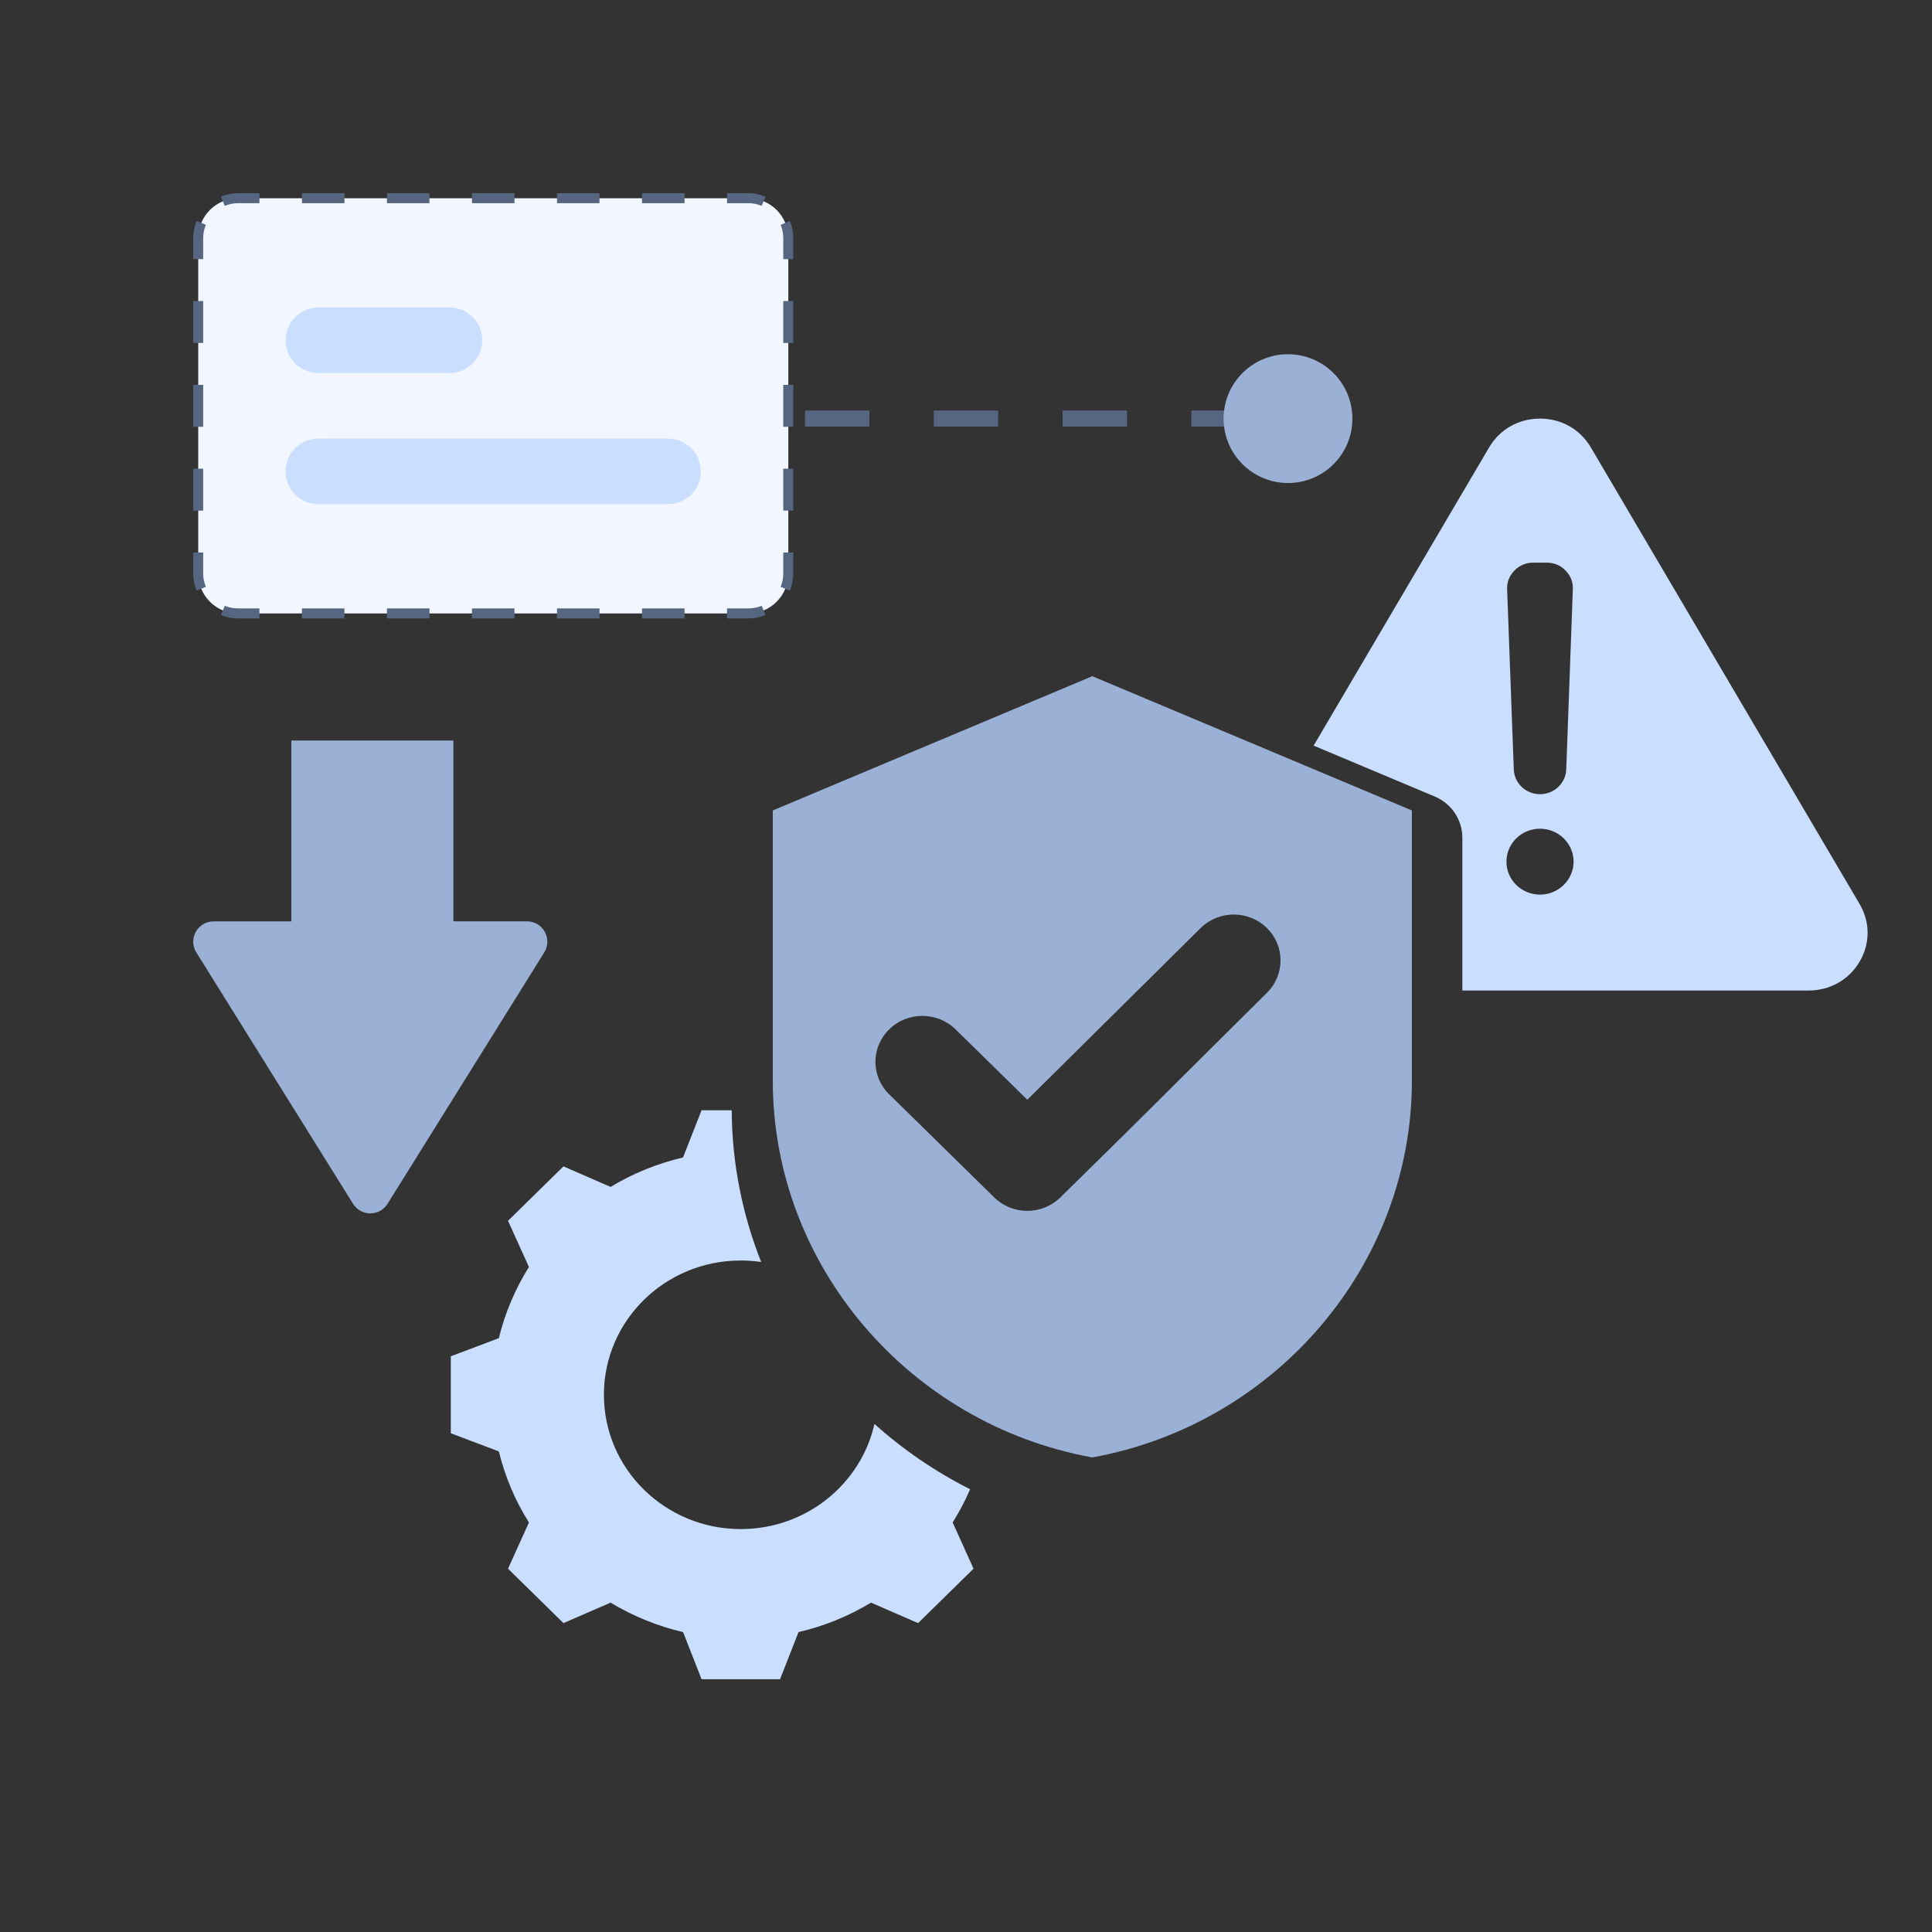
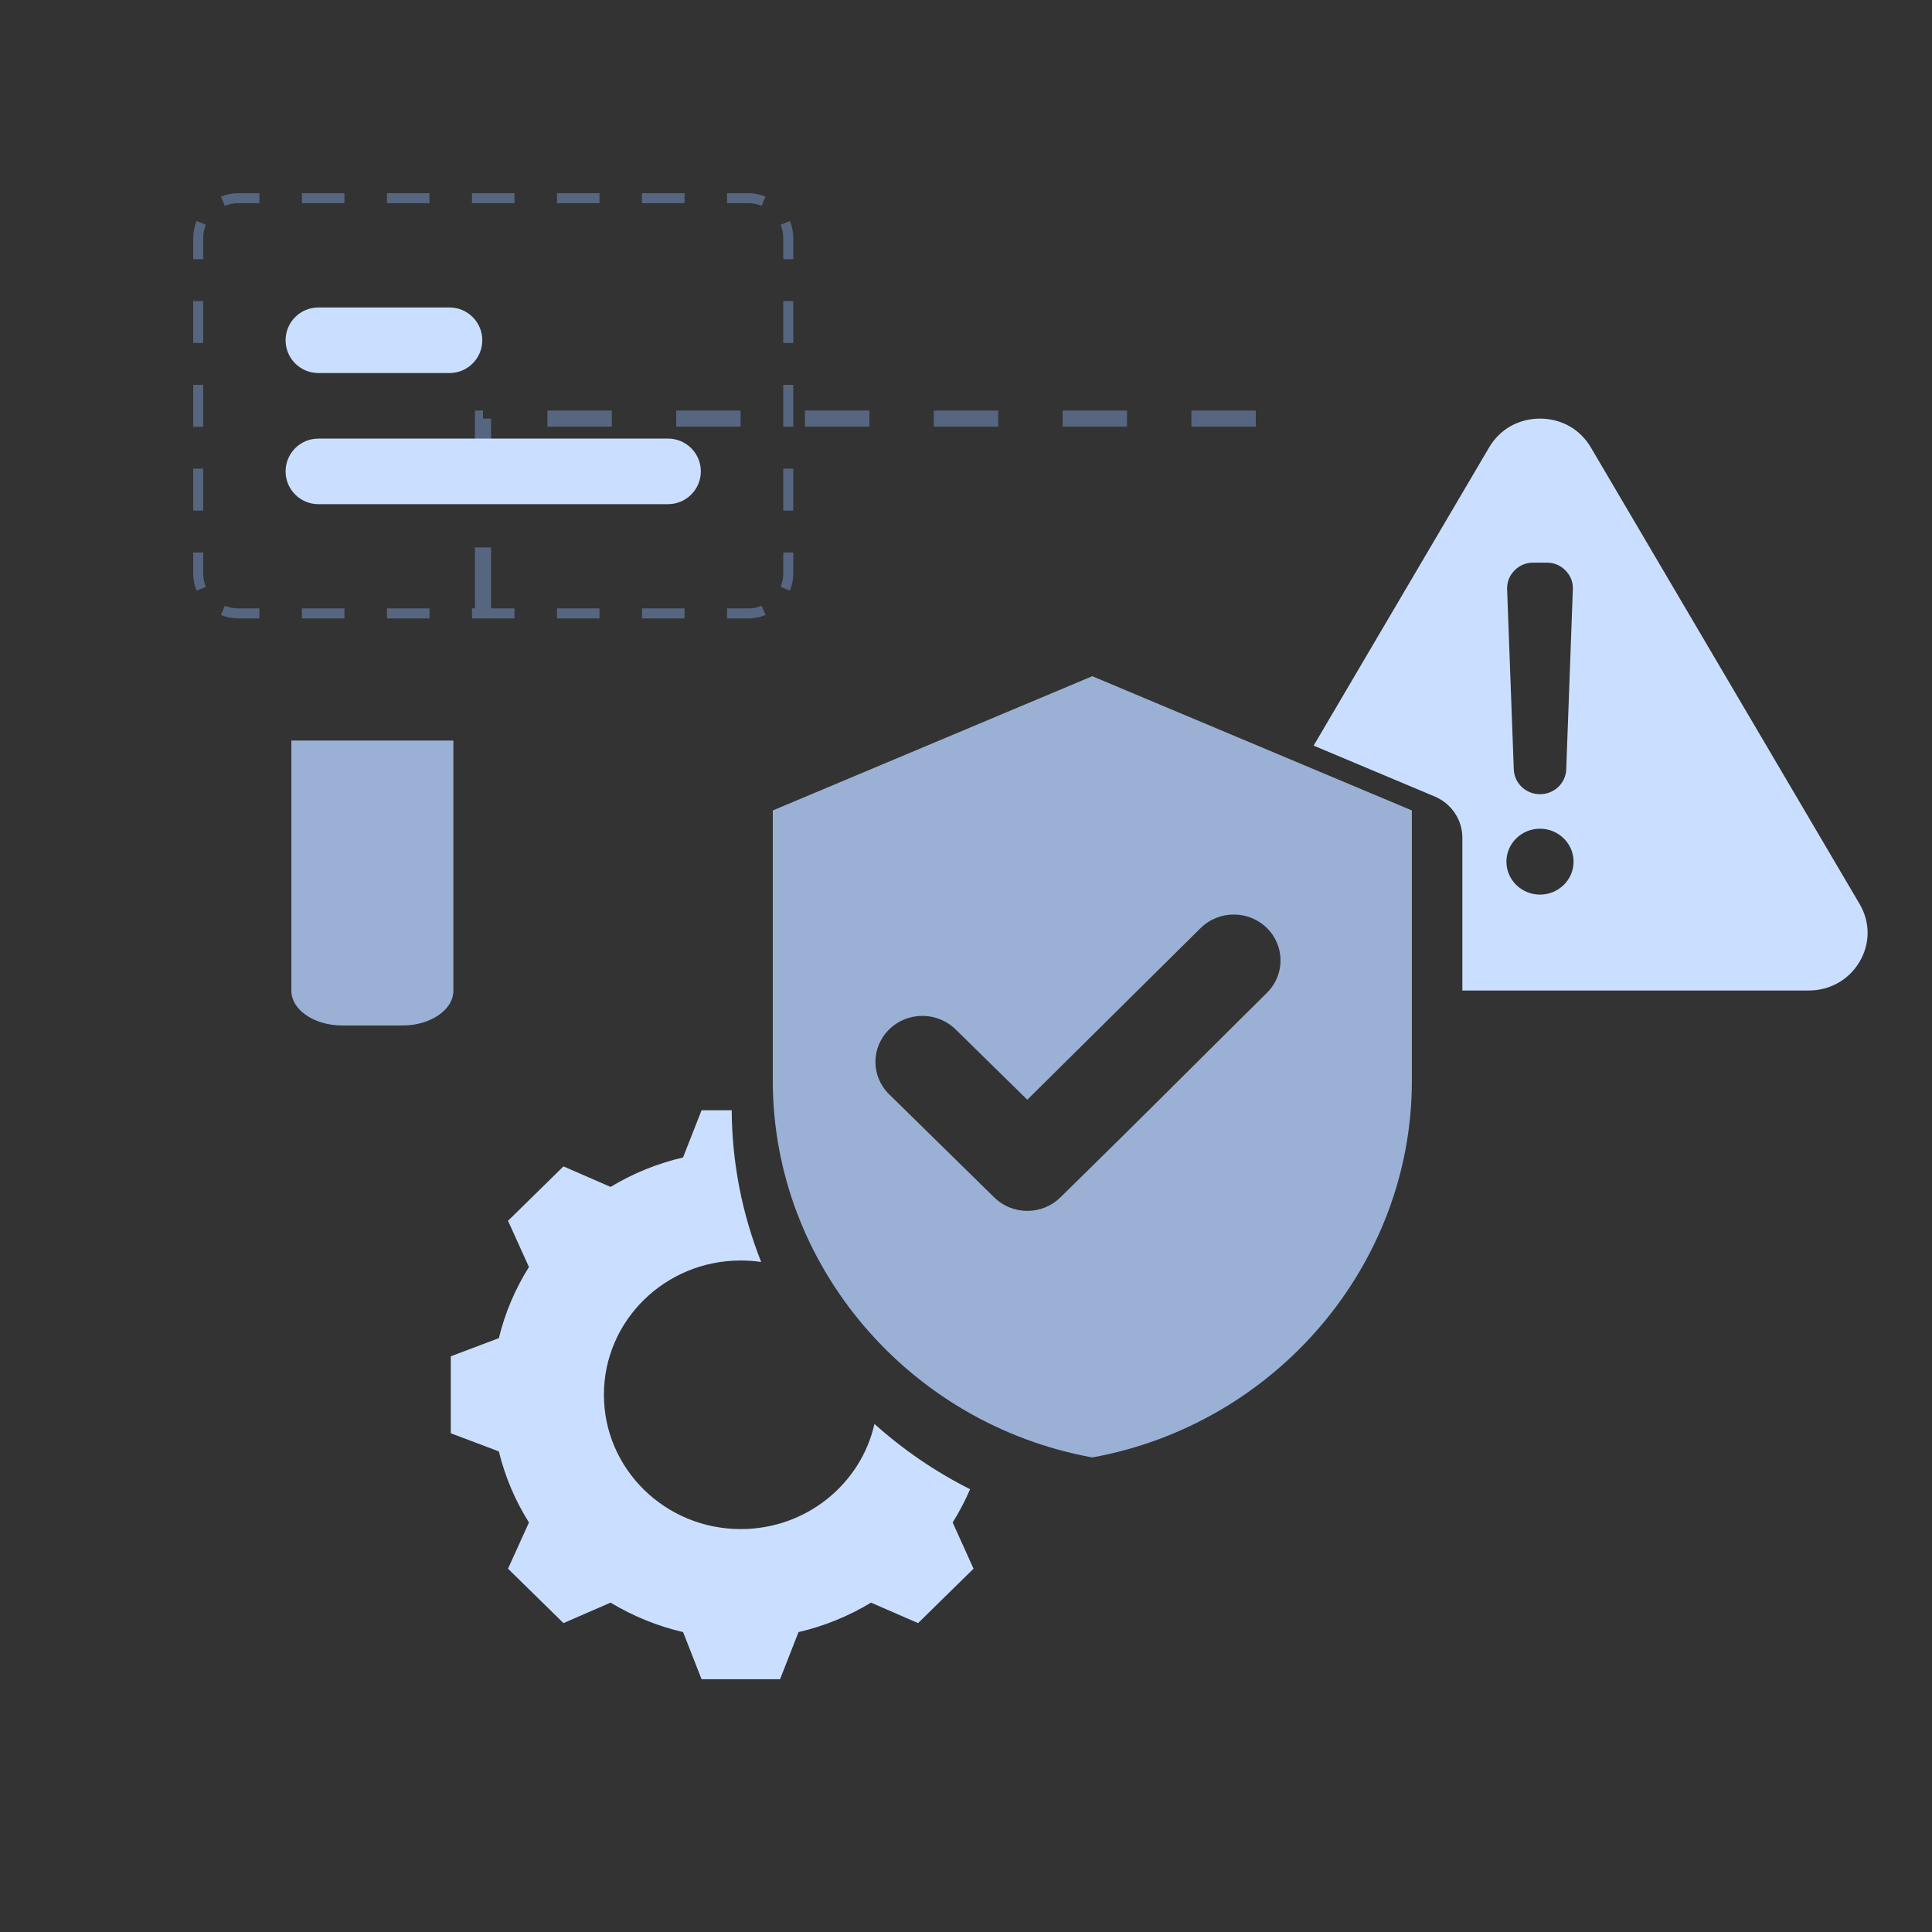
<svg xmlns="http://www.w3.org/2000/svg" width="60" height="60" viewBox="0 0 60 60" fill="none">
  <rect x="0" y="0" width="60" height="60" fill="#333333" stroke="none" />
  <path fill-rule="evenodd" clip-rule="evenodd" d="M40.796 23.156L46.246 13.895C46.577 13.331 47.164 13 47.826 13C48.489 13 49.074 13.331 49.405 13.895L57.752 28.075C58.083 28.639 58.083 29.302 57.752 29.866C57.419 30.428 56.834 30.761 56.171 30.761H45.415V26.016C45.415 25.458 45.075 24.953 44.552 24.734L40.796 23.156ZM47.826 24.665C48.264 24.665 48.625 24.325 48.641 23.895L48.846 18.301C48.855 18.076 48.778 17.879 48.618 17.717C48.46 17.555 48.261 17.473 48.031 17.473H47.62C47.39 17.473 47.194 17.555 47.033 17.717C46.875 17.879 46.798 18.076 46.805 18.301L47.012 23.895C47.028 24.325 47.387 24.665 47.826 24.665ZM47.826 27.783C48.4 27.783 48.869 27.324 48.869 26.76C48.869 26.196 48.4 25.736 47.826 25.736C47.251 25.736 46.783 26.196 46.783 26.76C46.783 27.324 47.251 27.783 47.826 27.783ZM27.157 44.222C28.045 45.019 29.043 45.703 30.127 46.249C29.974 46.606 29.793 46.951 29.586 47.282L30.234 48.717L28.512 50.407L27.049 49.771C26.355 50.193 25.594 50.501 24.799 50.686L24.225 52.15H21.788L21.214 50.686C20.416 50.501 19.658 50.19 18.962 49.771L17.499 50.407L15.777 48.717L16.427 47.282C15.997 46.601 15.683 45.855 15.492 45.075L14 44.511V42.121L15.492 41.558C15.683 40.775 15.997 40.032 16.427 39.348L15.777 37.913L17.499 36.223L18.962 36.861C19.658 36.44 20.416 36.132 21.212 35.946L21.788 34.48H22.724C22.732 36.129 23.055 37.719 23.639 39.192C23.432 39.161 23.221 39.146 23.005 39.146C20.657 39.146 18.755 41.011 18.755 43.315C18.755 45.619 20.657 47.487 23.005 47.487C25.036 47.487 26.735 46.09 27.157 44.222Z" fill="#CADFFF" />
  <path d="M39 13L15 13L15 20" stroke="#566680" stroke-width="0.5" stroke-dasharray="2 2" />
-   <path d="M40 15.001C41.105 15.001 42 14.106 42 13.002C42 11.897 41.105 11.001 40 11.001C38.895 11 38 11.895 38 13C38 14.105 38.895 15 40 15.001Z" fill="#9AB1D5" />
  <path fill-rule="evenodd" clip-rule="evenodd" d="M33.922 21L43.847 25.169V33.569C43.847 39.275 39.632 44.225 33.922 45.262C28.215 44.225 24 39.275 24 33.569V25.169L33.922 21ZM27.616 33.987L30.874 37.184C31.442 37.745 32.365 37.745 32.933 37.184C35.73 34.444 36.566 33.585 39.346 30.832C39.91 30.274 39.91 29.372 39.339 28.815C38.77 28.261 37.851 28.264 37.286 28.822L31.904 34.153L29.675 31.967C29.104 31.41 28.184 31.41 27.616 31.967C27.044 32.525 27.044 33.43 27.616 33.987Z" fill="#9AB1D5" />
  <path d="M14.08 30.765C14.08 31.363 13.369 31.848 12.493 31.848L10.635 31.848C9.758 31.848 9.048 31.363 9.048 30.765L9.048 22.999L14.08 22.999L14.08 30.765Z" fill="#9AB1D5" />
-   <path d="M12.036 37.385C11.789 37.781 11.212 37.781 10.965 37.386L6.097 29.579C5.835 29.159 6.137 28.615 6.632 28.615L16.367 28.613C16.862 28.613 17.164 29.157 16.903 29.578L12.036 37.385Z" fill="#9AB1D5" />
-   <path d="M6.156 7.398C6.156 6.712 6.712 6.156 7.398 6.156L23.24 6.156C23.926 6.156 24.482 6.712 24.482 7.398L24.482 17.81C24.482 18.496 23.926 19.052 23.24 19.052L7.398 19.052C6.712 19.052 6.156 18.496 6.156 17.81L6.156 7.398Z" fill="#F2F7FF" />
  <path fill-rule="evenodd" clip-rule="evenodd" d="M7.397 6.31C7.249 6.31 7.109 6.34 6.981 6.393L6.862 6.106C7.027 6.038 7.208 6 7.397 6L8.057 6L8.057 6.31L7.397 6.31ZM10.697 6.31L9.377 6.31L9.377 6L10.697 6L10.697 6.31ZM13.338 6.31L12.017 6.31L12.017 6L13.338 6L13.338 6.31ZM15.978 6.31L14.658 6.31L14.658 6L15.978 6L15.978 6.31ZM18.618 6.31L17.298 6.31L17.298 6L18.618 6L18.618 6.31ZM21.259 6.31L19.938 6.31L19.938 6L21.259 6L21.259 6.31ZM23.239 6.31L22.579 6.31L22.579 6L23.239 6C23.428 6 23.609 6.038 23.774 6.106L23.655 6.393C23.527 6.34 23.387 6.31 23.239 6.31ZM24.325 7.397C24.325 7.249 24.296 7.109 24.243 6.981L24.53 6.862C24.598 7.027 24.636 7.208 24.636 7.397L24.636 8.048L24.325 8.048L24.325 7.397ZM6.393 6.981C6.34 7.109 6.31 7.249 6.31 7.397L6.31 8.048L6 8.048L6 7.397C6 7.208 6.038 7.027 6.106 6.862L6.393 6.981ZM24.325 10.651L24.325 9.349L24.636 9.349L24.636 10.651L24.325 10.651ZM6.31 9.349L6.31 10.651L6 10.651L6 9.349L6.31 9.349ZM24.325 13.254L24.325 11.952L24.636 11.952L24.636 13.254L24.325 13.254ZM6.31 11.952L6.31 13.254L6 13.254L6 11.952L6.31 11.952ZM24.325 15.857L24.325 14.555L24.636 14.555L24.636 15.857L24.325 15.857ZM6.31 14.555L6.31 15.857L6 15.857L6 14.555L6.31 14.555ZM6.31 17.158L6.31 17.809C6.31 17.957 6.34 18.097 6.393 18.225L6.106 18.344C6.038 18.179 6 17.998 6 17.809L6 17.158L6.31 17.158ZM24.325 17.809L24.325 17.158L24.636 17.158L24.636 17.809C24.636 17.998 24.598 18.179 24.53 18.344L24.243 18.225C24.296 18.097 24.325 17.957 24.325 17.809ZM6.981 18.813C7.109 18.866 7.249 18.895 7.397 18.895L8.057 18.895L8.057 19.206L7.397 19.206C7.208 19.206 7.027 19.168 6.862 19.1L6.981 18.813ZM23.239 18.895C23.387 18.895 23.527 18.866 23.655 18.813L23.774 19.1C23.609 19.168 23.428 19.206 23.239 19.206L22.579 19.206L22.579 18.895L23.239 18.895ZM9.377 18.895L10.697 18.895L10.697 19.206L9.377 19.206L9.377 18.895ZM12.017 18.895L13.338 18.895L13.338 19.206L12.017 19.206L12.017 18.895ZM14.658 18.895L15.978 18.895L15.978 19.206L14.658 19.206L14.658 18.895ZM17.298 18.895L18.618 18.895L18.618 19.206L17.298 19.206L17.298 18.895ZM19.938 18.895L21.259 18.895L21.259 19.206L19.938 19.206L19.938 18.895Z" fill="#566680" />
  <path d="M8.869 10.567C8.869 10.005 9.325 9.549 9.887 9.549H13.96C14.522 9.549 14.978 10.005 14.978 10.567C14.978 11.129 14.522 11.585 13.96 11.585H9.887C9.325 11.585 8.869 11.129 8.869 10.567Z" fill="#CADFFF" />
  <path d="M8.869 14.639C8.869 14.077 9.325 13.621 9.887 13.621H20.747C21.309 13.621 21.765 14.077 21.765 14.639C21.765 15.201 21.309 15.657 20.747 15.657H9.887C9.325 15.657 8.869 15.201 8.869 14.639Z" fill="#CADFFF" />
</svg>